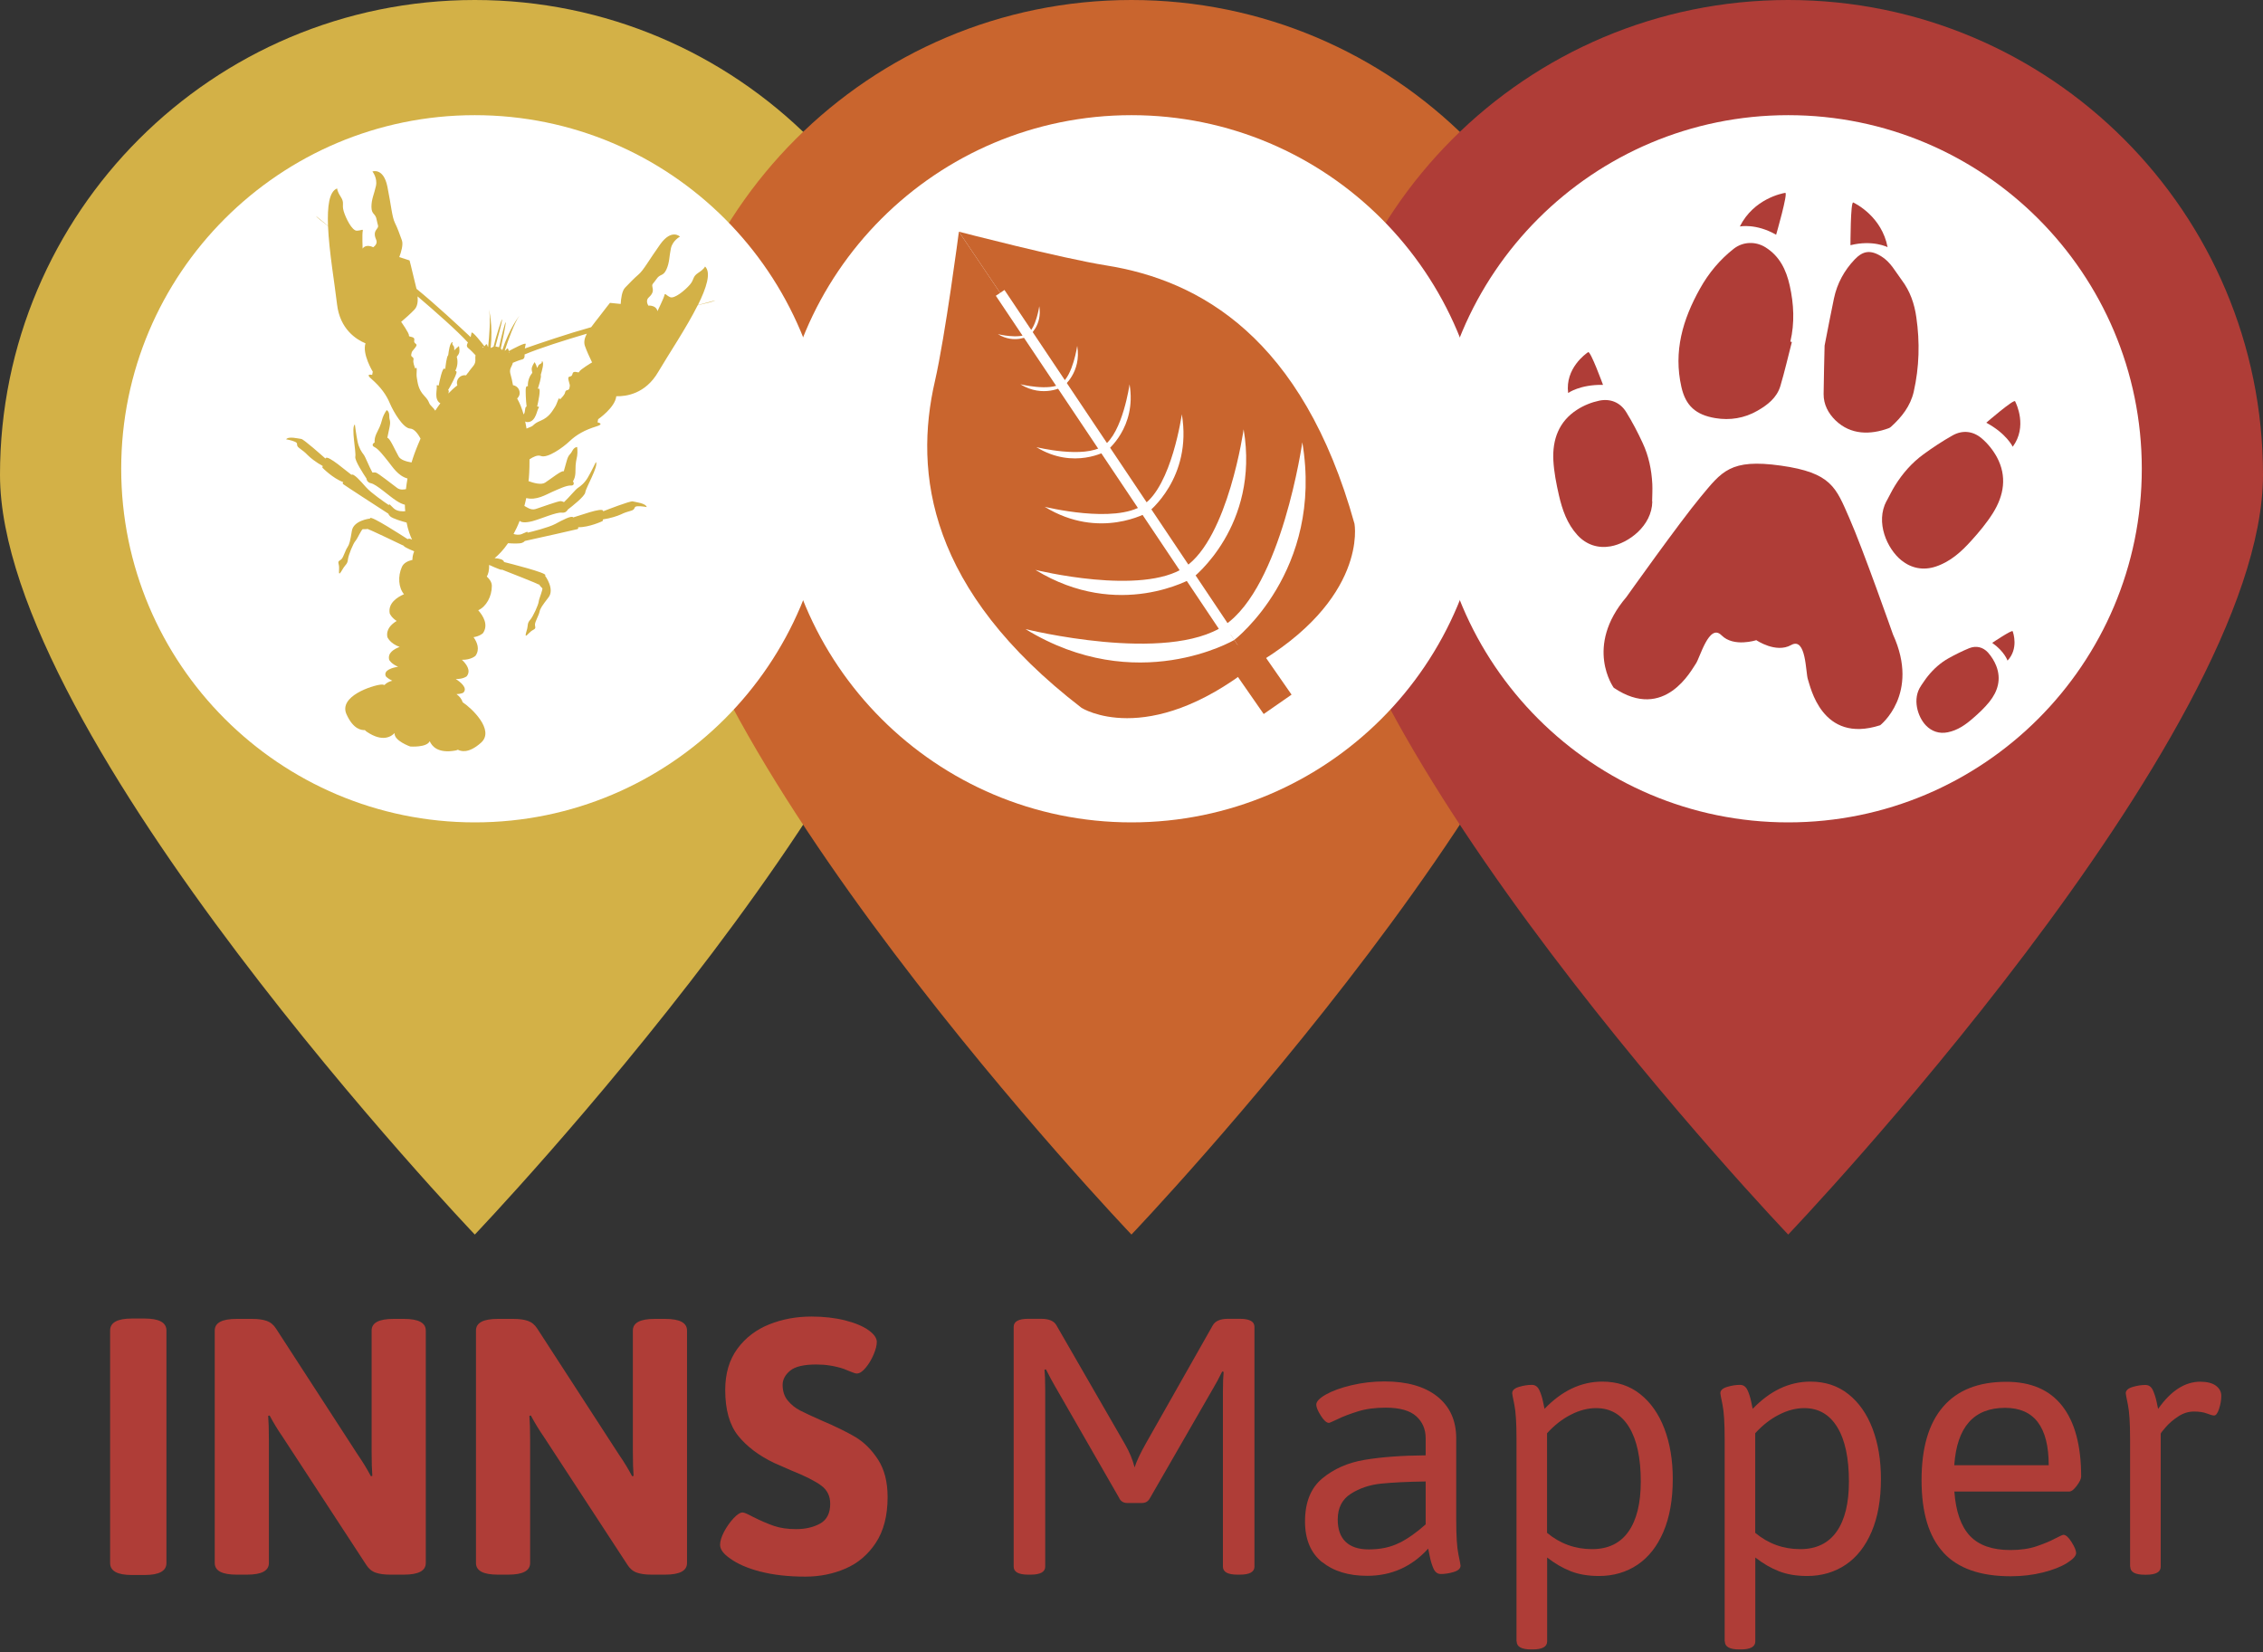
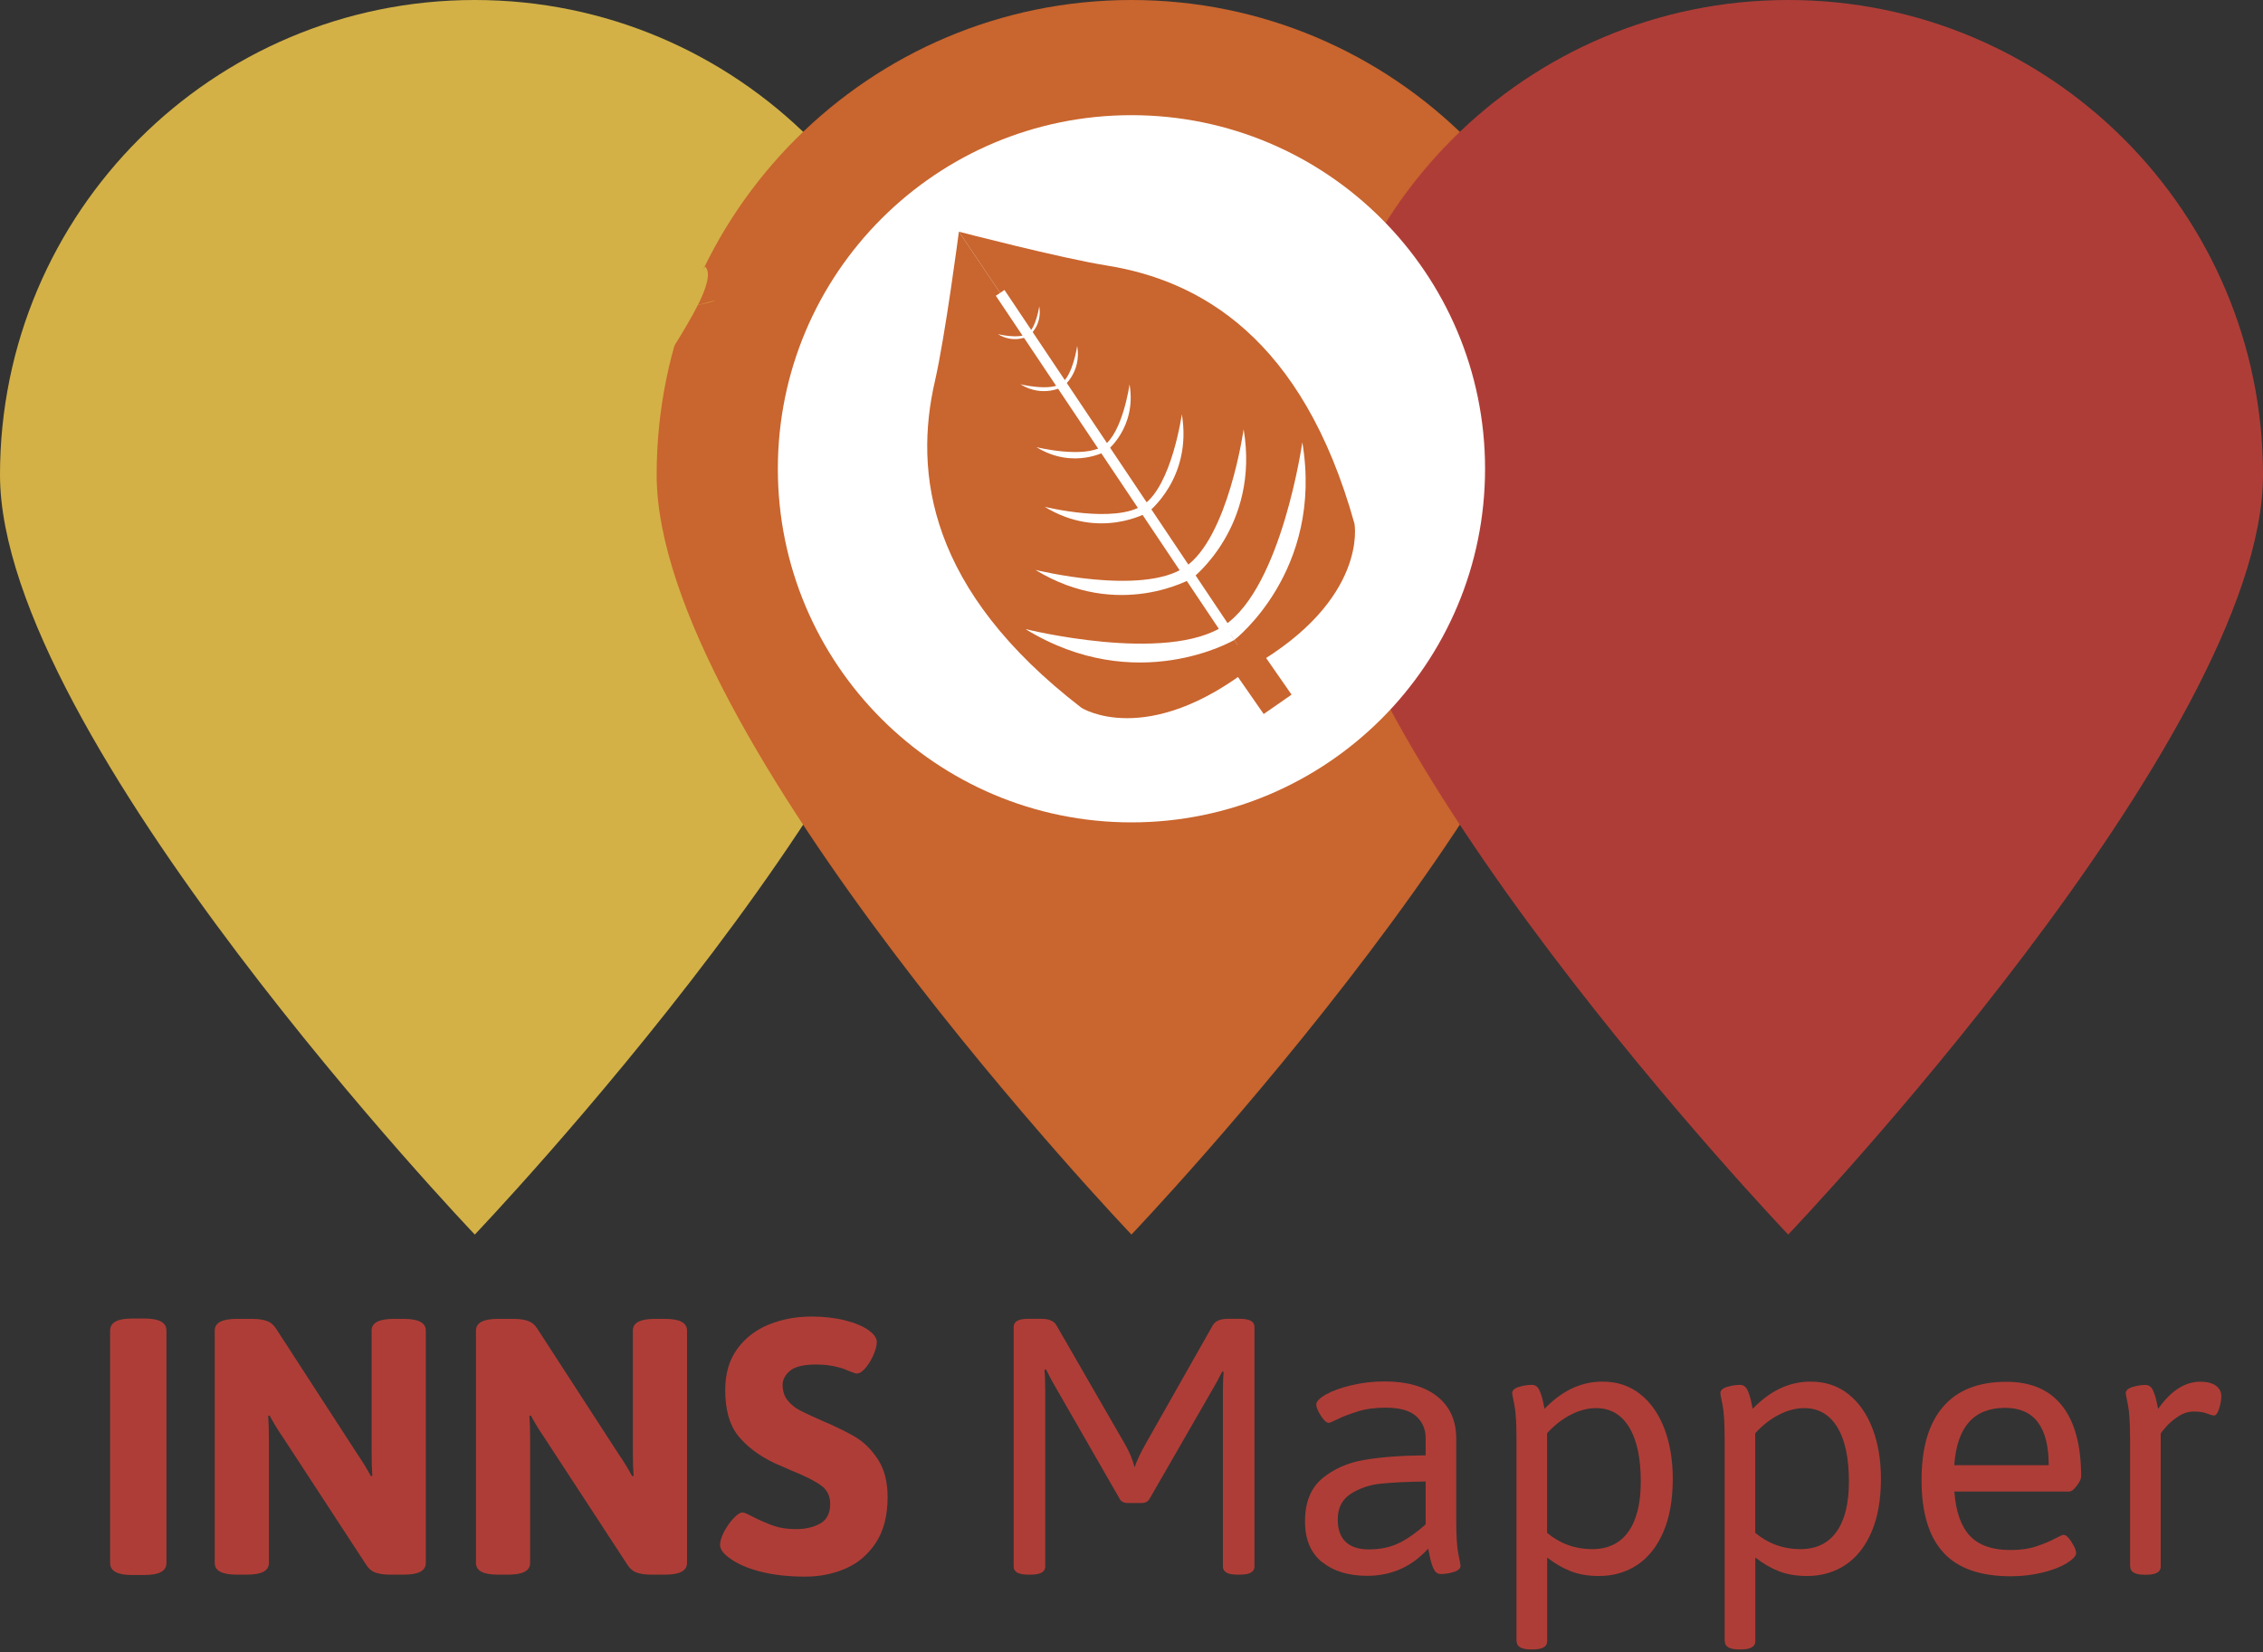
<svg xmlns="http://www.w3.org/2000/svg" width="200" height="146" viewBox="0 0 200 146" fill="none">
  <rect x="0" y="0" width="200" height="146" fill="#333333" stroke="none" />
  <g clip-path="url(#clip0_1131_11764)">
    <path d="M9.732 138.136V117.588C9.732 116.88 10.377 116.529 11.659 116.529H12.782C14.064 116.529 14.71 116.88 14.71 117.588V138.136C14.71 138.844 14.064 139.195 12.782 139.195H11.659C10.377 139.195 9.732 138.844 9.732 138.136Z" fill="#AF3D37" />
    <path d="M18.978 138.136V117.589C18.978 116.904 19.623 116.561 20.905 116.561H22.283C22.801 116.561 23.223 116.617 23.566 116.736C23.908 116.856 24.187 117.087 24.402 117.429L31.625 128.571C32.055 129.192 32.437 129.821 32.78 130.466L32.907 130.434C32.867 129.941 32.843 129.216 32.843 128.252V117.589C32.843 116.904 33.489 116.561 34.771 116.561H35.703C36.985 116.561 37.63 116.904 37.63 117.589V138.136C37.63 138.821 36.985 139.163 35.703 139.163H34.484C33.967 139.163 33.544 139.107 33.202 138.988C32.859 138.868 32.581 138.637 32.366 138.295L24.983 126.994C24.553 126.373 24.171 125.744 23.828 125.099L23.701 125.13C23.741 125.624 23.765 126.349 23.765 127.313V138.136C23.765 138.821 23.119 139.163 21.837 139.163H20.905C19.623 139.163 18.978 138.821 18.978 138.136Z" fill="#AF3D37" />
    <path d="M42.066 138.136V117.589C42.066 116.904 42.711 116.561 43.993 116.561H45.371C45.889 116.561 46.311 116.617 46.653 116.736C46.996 116.856 47.274 117.087 47.489 117.429L54.713 128.571C55.143 129.192 55.525 129.821 55.867 130.466L55.995 130.434C55.955 129.941 55.931 129.216 55.931 128.252V117.589C55.931 116.904 56.576 116.561 57.858 116.561H58.79C60.072 116.561 60.718 116.904 60.718 117.589V138.136C60.718 138.821 60.072 139.163 58.79 139.163H57.572C57.054 139.163 56.632 139.107 56.29 138.988C55.947 138.868 55.668 138.637 55.453 138.295L48.071 126.994C47.641 126.373 47.258 125.744 46.916 125.099L46.788 125.13C46.828 125.624 46.852 126.349 46.852 127.313V138.136C46.852 138.821 46.207 139.163 44.925 139.163H43.993C42.711 139.163 42.066 138.821 42.066 138.136Z" fill="#AF3D37" />
    <path d="M67.208 138.9C66.069 138.598 65.185 138.215 64.54 137.745C63.943 137.339 63.64 136.933 63.64 136.527C63.64 136.208 63.76 135.818 63.991 135.372C64.23 134.926 64.508 134.528 64.827 134.186C65.145 133.843 65.416 133.668 65.631 133.668C65.759 133.668 66.061 133.795 66.531 134.05C67.216 134.393 67.837 134.663 68.395 134.855C68.952 135.046 69.605 135.141 70.354 135.141C71.19 135.141 71.899 134.974 72.488 134.647C73.078 134.313 73.372 133.732 73.372 132.895C73.372 132.21 73.102 131.669 72.552 131.271C72.002 130.872 71.126 130.434 69.9 129.941L68.427 129.296C67.081 128.651 66.022 127.854 65.249 126.906C64.477 125.951 64.094 124.597 64.094 122.845C64.094 121.387 64.453 120.177 65.169 119.197C65.886 118.226 66.826 117.509 67.981 117.047C69.135 116.585 70.378 116.354 71.708 116.354C72.799 116.354 73.787 116.466 74.678 116.689C75.562 116.912 76.271 117.206 76.781 117.573C77.251 117.915 77.49 118.258 77.49 118.6C77.49 118.903 77.394 119.277 77.203 119.723C77.012 120.169 76.773 120.567 76.494 120.894C76.216 121.228 75.961 121.387 75.722 121.387C75.618 121.387 75.435 121.332 75.188 121.228C74.941 121.125 74.734 121.037 74.559 120.973C73.787 120.718 72.982 120.591 72.154 120.591C71.039 120.591 70.266 120.774 69.828 121.14C69.39 121.507 69.167 121.921 69.167 122.391C69.167 122.948 69.319 123.41 69.613 123.769C69.916 124.135 70.274 124.43 70.704 124.653C71.134 124.876 71.764 125.17 72.6 125.537C73.818 126.054 74.814 126.54 75.586 126.994C76.359 127.456 77.028 128.117 77.593 128.985C78.159 129.853 78.445 130.96 78.445 132.306C78.445 133.955 78.095 135.3 77.402 136.352C76.709 137.403 75.809 138.16 74.718 138.629C73.627 139.099 72.448 139.338 71.182 139.338C69.661 139.338 68.339 139.187 67.2 138.892L67.208 138.9Z" fill="#AF3D37" />
    <path d="M98.929 132.418L93.211 122.463C93.019 122.144 92.765 121.658 92.438 121.021L92.311 121.053C92.35 121.435 92.374 122.024 92.374 122.821V138.454C92.374 138.924 91.944 139.163 91.092 139.163H90.869C90.009 139.163 89.587 138.924 89.587 138.454V117.262C89.587 116.792 90.017 116.553 90.869 116.553H92.024C92.709 116.553 93.155 116.744 93.37 117.135L99.439 127.663C99.821 128.324 100.1 129.001 100.275 129.686C100.442 129.152 100.776 128.443 101.27 127.567L107.18 117.135C107.395 116.752 107.841 116.553 108.525 116.553H109.585C110.437 116.553 110.867 116.792 110.867 117.262V138.454C110.867 138.924 110.437 139.163 109.585 139.163H109.362C108.502 139.163 108.079 138.924 108.079 138.454V123.012C108.079 122.224 108.103 121.634 108.143 121.244L108.016 121.212C107.697 121.857 107.434 122.335 107.243 122.654L101.621 132.418C101.469 132.696 101.238 132.832 100.912 132.832H99.63C99.311 132.832 99.072 132.696 98.921 132.418H98.929Z" fill="#AF3D37" />
    <path d="M116.848 138.064C115.844 137.252 115.335 136.049 115.335 134.464C115.335 132.776 115.844 131.502 116.864 130.658C117.883 129.813 119.126 129.264 120.607 129.017C122.08 128.77 123.88 128.635 125.998 128.619V127.106C125.998 126.317 125.72 125.664 125.162 125.162C124.605 124.661 123.705 124.406 122.462 124.406C121.523 124.406 120.694 124.517 119.994 124.74C119.285 124.963 118.695 125.186 118.226 125.417C117.756 125.64 117.501 125.752 117.453 125.752C117.238 125.752 116.999 125.537 116.728 125.107C116.458 124.677 116.33 124.358 116.33 124.143C116.33 123.864 116.617 123.562 117.182 123.243C117.748 122.924 118.504 122.646 119.444 122.423C120.384 122.2 121.355 122.088 122.367 122.088C124.358 122.088 125.911 122.534 127.026 123.418C128.141 124.31 128.698 125.545 128.698 127.129V134.321C128.698 135.731 128.762 136.742 128.889 137.355C129.017 137.968 129.081 138.303 129.081 138.367C129.081 138.622 128.873 138.813 128.467 138.932C128.061 139.052 127.687 139.107 127.344 139.107C127.042 139.107 126.827 138.94 126.683 138.614C126.54 138.279 126.436 137.937 126.365 137.57C126.293 137.204 126.245 136.973 126.221 136.861C124.764 138.47 122.964 139.267 120.83 139.267C119.181 139.267 117.851 138.86 116.848 138.048V138.064ZM123.673 136.36C124.43 135.977 125.21 135.428 125.998 134.719V130.928C124.39 130.952 123.084 131.016 122.064 131.119C121.045 131.223 120.153 131.526 119.38 132.019C118.608 132.513 118.226 133.27 118.226 134.297C118.226 135.157 118.457 135.81 118.918 136.256C119.38 136.702 120.057 136.933 120.957 136.933C122.008 136.933 122.908 136.742 123.673 136.352V136.36Z" fill="#AF3D37" />
    <path d="M134.026 145.064V127.177C134.026 125.768 133.962 124.756 133.835 124.143C133.708 123.53 133.644 123.195 133.644 123.131C133.644 122.877 133.851 122.685 134.257 122.566C134.663 122.447 135.038 122.391 135.38 122.391C135.683 122.391 135.898 122.55 136.041 122.853C136.184 123.155 136.288 123.49 136.36 123.832C136.431 124.175 136.479 124.398 136.503 124.509C138.048 122.901 139.744 122.104 141.608 122.104C142.914 122.104 144.029 122.47 144.961 123.211C145.893 123.952 146.601 124.963 147.095 126.261C147.589 127.559 147.836 129.041 147.836 130.705C147.836 132.521 147.565 134.074 147.015 135.364C146.466 136.654 145.701 137.626 144.722 138.287C143.734 138.948 142.603 139.282 141.321 139.282C140.381 139.282 139.553 139.147 138.836 138.868C138.12 138.59 137.419 138.183 136.734 137.65V145.064C136.734 145.534 136.304 145.773 135.452 145.773H135.324C134.464 145.773 134.042 145.534 134.042 145.064H134.026ZM143.917 135.364C144.642 134.337 145.009 132.863 145.009 130.936C145.009 128.858 144.666 127.257 143.981 126.134C143.296 125.011 142.325 124.446 141.058 124.446C140.334 124.446 139.585 124.637 138.828 125.027C138.072 125.409 137.371 125.959 136.726 126.667V135.468C137.881 136.431 139.211 136.909 140.708 136.909C142.118 136.909 143.193 136.392 143.917 135.364Z" fill="#AF3D37" />
    <path d="M152.423 145.064V127.177C152.423 125.768 152.359 124.756 152.232 124.143C152.104 123.53 152.041 123.195 152.041 123.131C152.041 122.877 152.248 122.685 152.654 122.566C153.06 122.447 153.434 122.391 153.777 122.391C154.08 122.391 154.295 122.55 154.438 122.853C154.581 123.155 154.685 123.49 154.756 123.832C154.828 124.175 154.876 124.398 154.9 124.509C156.445 122.901 158.141 122.104 160.005 122.104C161.311 122.104 162.426 122.47 163.358 123.211C164.289 123.952 164.998 124.963 165.492 126.261C165.986 127.559 166.233 129.041 166.233 130.705C166.233 132.521 165.962 134.074 165.412 135.364C164.863 136.654 164.098 137.626 163.119 138.287C162.131 138.948 161 139.282 159.718 139.282C158.778 139.282 157.95 139.147 157.233 138.868C156.517 138.59 155.816 138.183 155.131 137.65V145.064C155.131 145.534 154.701 145.773 153.849 145.773H153.721C152.861 145.773 152.439 145.534 152.439 145.064H152.423ZM162.314 135.364C163.039 134.337 163.405 132.863 163.405 130.936C163.405 128.858 163.063 127.257 162.378 126.134C161.693 125.011 160.722 124.446 159.455 124.446C158.731 124.446 157.982 124.637 157.225 125.027C156.469 125.409 155.768 125.959 155.123 126.667V135.468C156.278 136.431 157.608 136.909 159.105 136.909C160.514 136.909 161.59 136.392 162.314 135.364Z" fill="#AF3D37" />
    <path d="M171.752 137.204C170.469 135.81 169.824 133.684 169.824 130.817C169.824 127.95 170.453 125.807 171.72 124.334C172.986 122.861 174.842 122.12 177.31 122.12C179.493 122.12 181.141 122.829 182.256 124.254C183.371 125.68 183.929 127.759 183.929 130.498C183.929 130.689 183.801 130.96 183.546 131.302C183.291 131.645 183.068 131.82 182.869 131.82H172.723C172.851 133.596 173.313 134.902 174.101 135.738C174.889 136.575 176.084 136.989 177.669 136.989C178.569 136.989 179.341 136.877 179.994 136.654C180.647 136.431 181.189 136.208 181.619 135.977C182.049 135.754 182.296 135.643 182.36 135.643C182.575 135.643 182.814 135.858 183.084 136.288C183.355 136.718 183.483 137.037 183.483 137.252C183.483 137.506 183.212 137.801 182.678 138.136C182.145 138.47 181.428 138.749 180.544 138.972C179.652 139.195 178.704 139.306 177.701 139.306C175.025 139.306 173.042 138.613 171.76 137.22L171.752 137.204ZM181.062 129.495C181.062 126.11 179.779 124.422 177.207 124.422C174.443 124.422 172.946 126.11 172.715 129.495H181.062Z" fill="#AF3D37" />
    <path d="M188.253 138.454V127.185C188.253 125.775 188.189 124.764 188.062 124.151C187.935 123.538 187.871 123.203 187.871 123.139C187.871 122.885 188.078 122.693 188.484 122.574C188.89 122.455 189.264 122.399 189.607 122.399C189.91 122.399 190.125 122.558 190.268 122.861C190.403 123.171 190.515 123.498 190.587 123.84C190.658 124.183 190.706 124.406 190.73 124.517C191.861 122.908 193.103 122.112 194.457 122.112C195.054 122.112 195.516 122.232 195.835 122.462C196.153 122.701 196.313 122.996 196.313 123.362C196.313 123.729 196.249 124.103 196.121 124.501C195.994 124.899 195.843 125.099 195.676 125.099C195.564 125.099 195.357 125.043 195.046 124.923C194.736 124.804 194.353 124.748 193.908 124.748C193.414 124.748 192.952 124.891 192.514 125.178C192.076 125.465 191.701 125.783 191.407 126.126C191.104 126.468 190.961 126.66 190.961 126.707V138.462C190.961 138.932 190.531 139.171 189.679 139.171H189.551C188.691 139.171 188.269 138.932 188.269 138.462L188.253 138.454Z" fill="#AF3D37" />
    <path d="M41.962 109.107C41.962 109.107 83.925 65.138 83.925 41.962C83.925 18.787 65.138 0 41.962 0C18.787 0 0 18.787 0 41.962C0 65.138 41.962 109.107 41.962 109.107Z" fill="#D3B147" />
    <path d="M99.996 109.107C99.996 109.107 141.958 65.138 141.958 41.962C141.958 18.787 123.171 0 99.996 0C76.821 0 58.034 18.787 58.034 41.962C58.034 65.138 99.996 109.107 99.996 109.107Z" fill="#C9652E" />
    <path d="M158.038 109.107C158.038 109.107 200 65.138 200 41.962C200 18.787 181.213 0 158.038 0C134.862 0 116.075 18.787 116.075 41.962C116.075 65.138 158.038 109.107 158.038 109.107Z" fill="#AF3D37" />
-     <path d="M41.962 72.68C59.22 72.68 73.213 58.687 73.213 41.429C73.213 24.171 59.22 10.178 41.962 10.178C24.704 10.178 10.712 24.171 10.712 41.429C10.712 58.687 24.704 72.68 41.962 72.68Z" fill="white" />
    <path d="M99.996 72.68C117.254 72.68 131.247 58.687 131.247 41.429C131.247 24.171 117.254 10.178 99.996 10.178C82.738 10.178 68.745 24.171 68.745 41.429C68.745 58.687 82.738 72.68 99.996 72.68Z" fill="white" />
-     <path d="M158.038 72.68C175.296 72.68 189.288 58.687 189.288 41.429C189.288 24.171 175.296 10.178 158.038 10.178C140.78 10.178 126.787 24.171 126.787 41.429C126.787 58.687 140.78 72.68 158.038 72.68Z" fill="white" />
    <path d="M52.316 32.039H52.308C52.308 32.039 51.232 32.676 51.193 32.859C51.153 33.035 50.675 32.66 50.595 33.051C50.516 33.441 50.125 33.098 50.245 33.592C50.372 34.094 50.388 33.99 50.325 34.293C50.261 34.596 50.014 34.357 49.942 34.683C49.895 34.898 49.672 35.113 49.496 35.304C49.385 34.938 49.265 35.639 49.05 35.965C48.811 36.324 48.549 36.858 47.792 37.176C47.035 37.495 47.282 37.59 46.82 37.757C46.693 37.805 46.605 37.845 46.534 37.877C46.502 37.662 46.454 37.455 46.414 37.248C46.486 37.295 46.589 37.319 46.741 37.295C47.386 37.176 47.442 36.244 47.617 36.029C47.672 35.958 47.601 35.934 47.473 35.926C47.569 35.511 47.824 34.333 47.617 34.341C47.577 34.341 47.553 34.349 47.529 34.357C47.617 34.094 47.872 33.306 47.792 33.122C47.88 32.82 48.142 31.983 47.888 31.912C47.888 31.912 47.951 32.071 47.728 32.175C47.505 32.278 47.521 32.573 47.465 32.485C47.41 32.398 47.45 32.398 47.378 32.254C47.306 32.111 47.274 32.023 47.258 32.007C47.25 31.991 47.051 32.294 47.004 32.493C46.972 32.636 47.004 32.796 47.043 32.947C46.844 33.186 46.621 33.616 46.653 34.142C46.558 34.11 46.51 34.134 46.478 34.277C46.43 34.484 46.478 35.44 46.542 35.934C46.35 35.934 46.462 36.419 46.279 36.618C46.279 36.618 46.279 36.635 46.279 36.642C46.136 36.133 45.952 35.647 45.705 35.217C45.801 35.121 45.881 35.01 45.913 34.874C45.992 34.492 45.753 34.126 45.371 34.046C45.363 34.046 45.347 34.046 45.339 34.046C45.315 33.959 45.299 33.871 45.283 33.775C45.164 33.067 44.933 32.859 45.196 32.39C45.259 32.278 45.299 32.167 45.323 32.063C45.57 31.96 45.904 31.824 46.143 31.768C46.358 31.713 46.382 31.506 46.358 31.33C47.641 30.781 49.966 30.048 51.862 29.491C51.67 29.857 51.575 30.231 51.694 30.574C51.846 31.004 52.108 31.585 52.331 32.039M45.036 31.195C45.036 31.195 44.973 31.179 44.957 31.107C44.989 31.123 45.02 31.155 45.036 31.195ZM42.751 30.638C42.695 30.701 42.647 30.733 42.623 30.669C42.663 30.645 42.703 30.638 42.751 30.638ZM41.357 32.947C41.301 33.027 41.246 33.098 41.19 33.17C40.824 33.106 40.465 33.345 40.393 33.712C40.37 33.831 40.386 33.951 40.417 34.062C40.139 34.261 39.876 34.516 39.621 34.779C39.669 34.627 39.693 34.508 39.605 34.468C39.868 34.046 40.29 33.194 40.338 32.979C40.37 32.828 40.338 32.788 40.234 32.78C40.481 32.318 40.457 31.832 40.37 31.529C40.465 31.41 40.561 31.283 40.593 31.131C40.632 30.924 40.569 30.574 40.561 30.582C40.545 30.59 40.481 30.662 40.354 30.757C40.226 30.853 40.266 30.877 40.178 30.932C40.091 30.988 40.226 30.717 40.059 30.542C39.9 30.359 40.019 30.239 40.019 30.239C39.756 30.2 39.653 31.076 39.613 31.386C39.462 31.522 39.382 32.342 39.35 32.621C39.326 32.605 39.31 32.589 39.279 32.573C39.095 32.485 38.848 33.664 38.769 34.078C38.649 34.03 38.57 34.022 38.594 34.11C38.665 34.381 38.339 35.257 38.88 35.623C38.896 35.631 38.904 35.631 38.92 35.639C38.761 35.854 38.609 36.069 38.466 36.292C38.402 36.196 38.323 36.085 38.14 35.902C37.789 35.567 38.052 35.567 37.495 34.978C36.937 34.389 36.913 33.791 36.834 33.361C36.762 32.971 36.945 32.286 36.69 32.573C36.611 32.326 36.491 32.031 36.539 31.824C36.611 31.49 36.284 31.609 36.348 31.314C36.411 31.012 36.388 31.115 36.706 30.709C37.025 30.303 36.531 30.462 36.611 30.072C36.69 29.682 36.101 29.833 36.141 29.65C36.181 29.467 35.456 28.448 35.456 28.448H35.448C35.838 28.121 36.308 27.699 36.626 27.364C36.897 27.078 36.945 26.656 36.905 26.194C38.434 27.5 40.37 29.196 41.357 30.271C41.261 30.422 41.198 30.614 41.373 30.757C41.572 30.916 41.851 31.203 42.026 31.394C42.01 31.498 42.002 31.601 42.01 31.721C42.058 32.254 41.763 32.35 41.365 32.947M61.665 26.99C62.446 25.429 62.868 24.083 62.31 23.55C62.31 23.55 62.27 23.749 61.721 24.107C61.172 24.465 61.386 24.672 60.972 25.158C60.55 25.644 59.595 26.448 59.212 26.257C58.83 26.074 58.774 25.851 58.719 26.098C58.663 26.353 58.105 27.5 58.105 27.5C58.105 27.5 58.058 26.982 57.293 27.006C57.181 26.799 57.094 26.504 57.341 26.281C57.763 25.899 57.723 25.636 57.659 25.357C57.596 25.079 57.723 25.103 58.034 24.641C58.344 24.179 58.599 24.45 58.894 23.82C59.181 23.199 59.141 22.658 59.292 21.957C59.443 21.248 60.096 20.913 60.096 20.913C60.096 20.913 59.356 20.181 58.344 21.598C57.333 23.016 56.887 23.868 56.441 24.25C55.995 24.633 55.676 24.983 55.246 25.421C54.968 25.7 54.88 26.393 54.856 26.863C54.322 26.815 53.908 26.767 53.908 26.767C53.908 26.767 53.478 27.301 52.961 27.986C52.761 28.248 52.491 28.575 52.244 28.917C50.181 29.491 47.681 30.343 46.382 30.797C46.406 30.669 46.438 30.526 46.462 30.415C46.51 30.2 45.275 30.861 44.965 31.028C44.933 30.884 44.893 30.717 44.797 30.837C44.726 30.924 44.662 30.972 44.606 30.996C44.893 30.112 45.459 28.511 45.904 27.906C45.904 27.906 45.02 29.005 44.391 30.94C44.367 30.916 44.344 30.892 44.312 30.861C44.296 30.837 44.28 30.821 44.256 30.805C44.431 30 44.71 28.671 44.694 28.495C44.678 28.312 44.296 29.777 44.105 30.693C44.033 30.662 43.961 30.654 43.922 30.654C43.89 30.638 43.842 30.622 43.786 30.622C44.001 29.841 44.383 28.424 44.375 28.24C44.375 28.041 43.826 29.762 43.619 30.638C43.579 30.654 43.539 30.662 43.499 30.693C43.452 30.725 43.404 30.741 43.364 30.749C43.579 28.718 43.213 27.348 43.213 27.348C43.38 28.081 43.237 29.746 43.141 30.677C43.109 30.63 43.077 30.566 43.053 30.486C43.014 30.335 42.91 30.486 42.815 30.606C42.647 30.391 41.723 29.196 41.676 29.411C41.652 29.523 41.62 29.666 41.596 29.793C40.553 28.814 38.498 26.902 36.81 25.525C36.73 25.158 36.626 24.808 36.563 24.513C36.372 23.677 36.196 23.016 36.196 23.016C36.196 23.016 35.806 22.889 35.288 22.721C35.456 22.275 35.655 21.606 35.519 21.24C35.304 20.667 35.161 20.213 34.898 19.687C34.643 19.161 34.58 18.198 34.237 16.494C33.887 14.789 32.915 15.156 32.915 15.156C32.915 15.156 33.377 15.729 33.226 16.43C33.075 17.139 32.82 17.608 32.828 18.293C32.836 18.978 33.186 18.843 33.282 19.392C33.377 19.942 33.505 19.966 33.329 20.197C33.154 20.428 33.011 20.651 33.242 21.176C33.377 21.479 33.178 21.71 32.987 21.853C32.294 21.519 32.047 21.973 32.047 21.973C32.047 21.973 31.999 20.698 32.055 20.444C32.111 20.189 31.968 20.372 31.537 20.388C31.115 20.404 30.558 19.281 30.375 18.668C30.192 18.047 30.47 17.951 30.12 17.401C29.762 16.852 29.801 16.653 29.801 16.653C29.084 16.908 28.925 18.253 28.989 19.958C28.328 19.424 27.914 19.082 27.914 19.082C28.001 19.209 28.416 19.544 28.989 19.974C29.084 22.244 29.586 25.119 29.785 26.879C30.04 29.116 31.514 30.016 32.302 30.343C31.991 31.291 32.947 32.852 32.947 32.852L32.891 33.13C32.549 33.067 32.437 33.154 32.82 33.481C33.664 34.221 34.15 34.906 34.46 35.655C34.779 36.404 35.631 37.853 36.252 37.877C36.618 37.893 36.953 38.363 37.168 38.761C36.818 39.557 36.618 40.123 36.618 40.123C36.523 40.377 36.451 40.624 36.372 40.871C35.941 40.8 35.4 40.648 35.233 40.346C34.93 39.82 34.436 38.657 34.229 38.697C34.269 38.49 34.341 38.172 34.428 37.749C34.556 37.136 34.397 37.176 34.404 36.754C34.404 36.332 34.173 36.244 34.173 36.244C34.173 36.244 33.935 36.571 33.815 36.929C33.696 37.288 33.696 37.495 33.345 38.164C33.09 38.649 33.09 38.968 33.114 39.103C32.955 39.175 32.812 39.382 33.106 39.517C33.449 39.677 33.911 40.29 34.309 40.784C34.691 41.254 35.161 42.05 36.013 42.289C35.95 42.623 35.918 42.926 35.878 43.229C35.647 43.276 35.36 43.308 35.113 43.133C34.699 42.838 33.417 41.803 33.21 41.763C33.13 41.747 33.027 41.747 32.915 41.763C32.597 41.19 32.294 40.377 32.151 40.194C31.952 39.94 31.721 39.589 31.601 39.024C31.482 38.458 31.362 37.511 31.362 37.511C31.012 37.757 31.49 39.947 31.402 40.354C31.33 40.696 32.151 41.931 32.382 42.281C32.406 42.464 32.517 42.655 32.796 42.711C33.282 42.815 34.349 43.81 35.01 44.24C35.32 44.447 35.583 44.559 35.782 44.606C35.782 44.813 35.798 44.997 35.814 45.18C35.591 45.204 35.097 45.212 34.795 44.925C34.452 44.599 34.404 44.495 34.365 44.638C34.03 44.415 32.788 43.563 32.35 43.061C31.872 42.52 31.251 41.803 31.06 41.962C30.669 41.692 28.973 40.186 28.782 40.489C28.782 40.497 28.774 40.513 28.766 40.529C28.503 40.298 26.847 38.817 26.624 38.793C26.385 38.769 25.501 38.53 25.286 38.825C25.286 38.825 25.748 38.896 26.082 39.048C26.417 39.199 26.09 39.342 26.448 39.597C26.807 39.86 26.942 39.963 27.197 40.226C27.404 40.441 27.93 40.863 28.519 41.182C28.503 41.262 28.487 41.325 28.487 41.325C28.487 41.325 29.403 42.273 30.335 42.608C30.279 42.679 30.271 42.735 30.335 42.791C30.542 42.95 33.353 44.774 34.317 45.395C34.349 45.474 34.397 45.554 34.476 45.626C34.699 45.833 35.511 46.072 35.934 46.183C36.061 46.836 36.244 47.33 36.419 47.697C36.268 47.609 36.125 47.577 36.029 47.649C35.496 47.306 32.836 45.586 32.716 45.785C32.7 45.809 32.692 45.841 32.676 45.865V45.833C32.676 45.833 31.251 45.992 31.099 46.908C30.948 47.824 30.884 48.103 30.709 48.365C30.526 48.62 30.367 49.202 30.2 49.393C30.032 49.584 29.833 49.528 29.929 49.863C30.024 50.197 29.913 50.619 29.985 50.675C30.056 50.731 30.184 50.444 30.367 50.165C30.55 49.887 30.709 49.839 30.749 49.449C30.789 49.058 31.219 48.015 31.418 47.8C31.609 47.585 31.959 46.741 32.079 46.765C32.151 46.781 32.35 46.765 32.525 46.749C32.533 46.765 32.549 46.781 32.573 46.789C32.732 46.82 34.97 47.896 35.703 48.246C35.695 48.302 35.75 48.31 35.878 48.389C36.005 48.469 36.308 48.596 36.603 48.724C36.483 49.019 36.443 49.289 36.451 49.48C36.037 49.576 35.671 49.759 35.519 50.102C35.145 50.938 35.217 51.933 35.703 52.515C35.113 52.778 34.269 53.303 34.444 54.219C34.444 54.219 34.58 54.569 35.057 54.88C34.58 55.167 34.102 55.621 34.237 56.306C34.237 56.306 34.452 56.863 35.32 57.174C34.843 57.349 34.229 57.699 34.397 58.32C34.397 58.32 34.572 58.671 35.185 58.926C34.731 58.997 33.863 59.212 34.094 59.762C34.094 59.762 34.237 59.961 34.667 60.16C34.42 60.224 34.173 60.327 33.974 60.542C33.895 60.503 33.791 60.487 33.664 60.503C32.915 60.574 29.905 61.53 30.622 63.123C31.235 64.485 31.959 64.532 32.246 64.524C32.302 64.58 32.35 64.628 32.422 64.676C33.815 65.615 34.572 65.098 34.874 64.787C34.803 65.464 36.252 65.974 36.252 65.974C36.252 65.974 37.709 66.085 37.98 65.504C38.156 65.918 38.665 66.611 40.242 66.332C40.33 66.316 40.393 66.292 40.465 66.261C40.72 66.388 41.397 66.635 42.512 65.639C43.762 64.524 41.644 62.549 40.887 62.063C40.792 61.745 40.585 61.522 40.346 61.347C40.76 61.331 40.943 61.219 40.943 61.219C41.381 60.805 40.664 60.256 40.282 60.009C40.943 60.025 41.246 59.77 41.246 59.77C41.66 59.252 41.198 58.663 40.824 58.312C41.644 58.328 42.026 57.954 42.026 57.954C42.424 57.381 42.177 56.767 41.851 56.313C42.408 56.226 42.679 55.963 42.679 55.963C43.197 55.222 42.695 54.418 42.265 53.932C42.974 53.614 43.468 52.714 43.468 51.782C43.468 51.463 43.284 51.193 43.022 50.954C43.149 50.763 43.245 50.38 43.229 49.926C43.563 50.078 43.969 50.253 44.136 50.309C44.28 50.349 44.328 50.38 44.359 50.34C45.116 50.635 47.426 51.543 47.561 51.639C47.577 51.655 47.601 51.647 47.625 51.639C47.728 51.774 47.856 51.933 47.919 51.973C48.023 52.045 47.641 52.881 47.609 53.168C47.585 53.454 47.115 54.482 46.86 54.776C46.597 55.071 46.669 55.222 46.597 55.549C46.518 55.876 46.398 56.162 46.486 56.178C46.574 56.194 46.804 55.828 47.123 55.668C47.434 55.509 47.258 55.406 47.282 55.151C47.314 54.896 47.617 54.378 47.681 54.076C47.744 53.765 47.911 53.534 48.477 52.793C49.042 52.061 48.19 50.906 48.19 50.906L48.166 50.922C48.166 50.922 48.19 50.858 48.198 50.834C48.262 50.603 45.108 49.815 44.551 49.672C44.503 49.441 44.113 49.353 43.714 49.329C44.041 49.058 44.463 48.644 44.901 48.007C45.347 48.039 45.936 48.063 46.159 47.967C46.255 47.927 46.335 47.872 46.39 47.808C47.505 47.561 50.779 46.836 51.025 46.765C51.105 46.741 51.121 46.677 51.089 46.597C52.077 46.613 53.263 46.048 53.263 46.048C53.263 46.048 53.271 45.984 53.287 45.905C53.948 45.809 54.593 45.594 54.864 45.467C55.199 45.307 55.366 45.252 55.788 45.132C56.21 45.013 55.955 44.766 56.329 44.742C56.696 44.718 57.158 44.813 57.158 44.813C57.062 44.463 56.154 44.376 55.915 44.312C55.7 44.256 53.63 45.06 53.303 45.188C53.303 45.172 53.303 45.156 53.303 45.148C53.239 44.806 51.121 45.61 50.659 45.729C50.532 45.522 49.703 45.968 49.066 46.311C48.477 46.621 47.02 46.988 46.629 47.075C46.637 46.932 46.558 47.012 46.12 47.195C45.881 47.298 45.61 47.258 45.387 47.195C45.578 46.844 45.761 46.462 45.928 46.024C46.04 46.175 46.43 46.223 47.067 46.056C47.832 45.849 49.162 45.252 49.656 45.307C49.934 45.339 50.102 45.196 50.189 45.029C50.524 44.774 51.686 43.866 51.726 43.515C51.774 43.101 52.921 41.182 52.666 40.831C52.666 40.831 52.252 41.692 51.957 42.193C51.663 42.695 51.328 42.95 51.065 43.125C50.866 43.253 50.325 43.929 49.847 44.376C49.743 44.328 49.648 44.296 49.568 44.288C49.361 44.264 47.816 44.837 47.33 44.989C46.916 45.116 46.542 44.813 46.343 44.71C46.398 44.479 46.462 44.272 46.51 44.017C47.402 44.24 48.222 43.73 48.795 43.475C49.377 43.221 50.07 42.886 50.452 42.91C50.77 42.926 50.739 42.671 50.635 42.536C50.715 42.424 50.866 42.146 50.858 41.596C50.858 40.84 50.946 40.648 51.009 40.282C51.065 39.916 51.009 39.51 51.009 39.51C51.009 39.51 50.763 39.486 50.571 39.86C50.38 40.234 50.253 40.123 50.086 40.728C49.966 41.142 49.879 41.461 49.823 41.66C49.663 41.524 48.684 42.329 48.174 42.655C47.832 42.878 47.131 42.679 46.709 42.52C46.717 42.424 46.733 42.337 46.741 42.241C46.741 42.241 46.804 41.564 46.797 40.593C47.131 40.37 47.513 40.186 47.8 40.298C48.381 40.529 49.751 39.557 50.34 38.992C50.93 38.434 51.654 38.004 52.73 37.678C53.208 37.526 53.144 37.407 52.809 37.327L52.865 37.049C52.865 37.049 54.37 36.013 54.466 35.018C55.326 35.042 57.038 34.819 58.169 32.876C59.053 31.37 60.654 28.989 61.665 26.974C62.478 26.791 63.083 26.64 63.226 26.544C63.226 26.544 62.613 26.711 61.673 26.958" fill="#D3B147" />
    <path d="M158.364 30.215C158.03 31.514 157.727 32.828 157.345 34.118C157.034 35.161 156.198 35.798 155.306 36.308C154.167 36.961 152.885 37.168 151.603 36.953C149.875 36.666 148.975 35.862 148.6 34.205C147.884 31.052 148.72 28.224 150.241 25.509C151.005 24.139 151.985 22.96 153.219 21.989C154.04 21.344 155.155 21.312 156.023 21.853C157.289 22.642 157.862 23.852 158.173 25.238C158.539 26.878 158.619 28.535 158.229 30.192C158.277 30.2 158.324 30.207 158.364 30.223" fill="#AF3D37" />
    <path d="M161.255 30.542C161.582 28.901 161.813 27.627 162.083 26.369C162.362 25.047 162.991 23.9 163.915 22.928C164.664 22.14 165.333 22.084 166.257 22.65C167.093 23.159 167.515 24.012 168.072 24.752C168.805 25.724 169.195 26.839 169.362 28.041C169.681 30.247 169.625 32.445 169.132 34.62C168.837 35.894 168.072 36.857 167.133 37.71C167.069 37.765 166.997 37.821 166.918 37.845C165.317 38.434 163.573 38.458 162.219 37.152C161.582 36.531 161.16 35.751 161.168 34.819C161.183 33.274 161.231 31.729 161.255 30.55" fill="#AF3D37" />
    <path d="M167.3 56.075C167.3 56.075 164.624 48.461 163.437 45.777C162.259 43.093 161.868 41.779 157.385 41.15C152.901 40.521 152.168 41.676 150.289 43.929C148.417 46.183 143.742 52.761 143.742 52.761C139.983 57.158 142.619 60.781 142.619 60.781C147.143 63.831 149.524 59.133 149.875 58.655C150.225 58.177 151.045 55.047 152.136 56.138C153.219 57.237 155.218 56.576 155.218 56.576C155.218 56.576 156.955 57.763 158.3 57.006C159.646 56.25 159.575 59.491 159.782 60.049C159.989 60.606 160.976 65.775 166.169 64.094C166.169 64.094 169.705 61.339 167.3 56.075Z" fill="#AF3D37" />
    <path d="M146.028 44.32C145.996 46.478 143.925 48.007 142.333 48.286C141.242 48.477 140.206 48.158 139.41 47.29C138.494 46.287 138.072 45.052 137.777 43.778C137.546 42.767 137.339 41.723 137.283 40.688C137.188 38.856 137.761 37.248 139.378 36.212C139.967 35.83 140.66 35.551 141.345 35.408C142.317 35.209 143.193 35.559 143.726 36.427C144.268 37.303 144.746 38.219 145.176 39.151C145.709 40.29 145.964 41.516 146.028 42.775C146.052 43.284 146.02 43.802 146.012 44.32" fill="#AF3D37" />
    <path d="M138.59 34.731C138.59 34.731 139.641 33.974 141.672 34.014C141.672 34.014 140.565 30.988 140.358 31.123C140.151 31.259 138.311 32.557 138.59 34.731Z" fill="#AF3D37" />
    <path d="M153.769 20.014C153.769 20.014 155.203 19.727 156.971 20.746C156.971 20.746 158.054 17.003 157.775 17.043C157.496 17.091 155.003 17.561 153.769 20.006" fill="#AF3D37" />
    <path d="M166.822 21.845C166.822 21.845 165.524 21.176 163.541 21.67C163.541 21.67 163.541 17.776 163.788 17.895C164.035 18.015 166.312 19.161 166.822 21.845Z" fill="#AF3D37" />
    <path d="M166.734 44.264C165.715 46.167 166.79 48.509 168.04 49.52C168.901 50.213 169.96 50.444 171.083 50.07C172.373 49.64 173.337 48.764 174.213 47.792C174.913 47.02 175.59 46.207 176.14 45.331C177.111 43.77 177.39 42.09 176.482 40.401C176.148 39.788 175.678 39.199 175.144 38.745C174.388 38.1 173.456 37.98 172.564 38.482C171.672 38.984 170.804 39.557 169.976 40.163C168.964 40.903 168.144 41.843 167.475 42.918C167.204 43.356 166.981 43.826 166.734 44.28" fill="#AF3D37" />
    <path d="M177.884 39.486C177.884 39.486 177.334 38.315 175.543 37.359C175.543 37.359 177.98 35.249 178.091 35.464C178.203 35.687 179.19 37.71 177.884 39.478" fill="#AF3D37" />
    <path d="M169.785 60.598C168.972 61.753 169.482 63.362 170.215 64.118C170.716 64.636 171.393 64.875 172.15 64.716C173.018 64.54 173.719 64.047 174.364 63.481C174.882 63.035 175.383 62.565 175.813 62.032C176.57 61.092 176.881 60.025 176.427 58.854C176.259 58.424 175.997 58.01 175.694 57.667C175.256 57.19 174.659 57.038 174.037 57.285C173.416 57.54 172.811 57.843 172.222 58.169C171.505 58.567 170.892 59.117 170.374 59.762C170.159 60.025 169.984 60.311 169.785 60.59" fill="#AF3D37" />
    <path d="M177.422 58.384C177.422 58.384 177.159 57.58 176.068 56.815C176.068 56.815 177.82 55.636 177.876 55.788C177.932 55.939 178.41 57.333 177.422 58.384Z" fill="#AF3D37" />
    <path d="M110.668 58.91L84.745 20.476C84.745 20.476 83.542 29.698 82.626 33.688C80.755 41.811 82.037 52.14 95.584 62.557C95.584 62.557 101.31 66.213 110.668 58.902" fill="#C9652E" />
    <path d="M110.668 58.91L84.745 20.476C84.745 20.476 93.744 22.817 97.79 23.462C106.017 24.776 115.12 29.825 119.707 46.287C119.707 46.287 120.957 52.969 110.668 58.902" fill="#C9652E" />
    <path d="M109.083 56.56C109.083 56.56 100.466 61.625 90.63 55.597C90.63 55.597 103.126 58.703 108.215 55.27L109.091 56.56H109.083Z" fill="white" />
    <path d="M109.083 56.56C109.083 56.56 117.007 50.468 115.096 39.087C115.096 39.087 113.288 51.838 108.207 55.27L109.083 56.56Z" fill="white" />
    <path d="M105.388 51.089C105.388 51.089 98.905 54.896 91.506 50.364C91.506 50.364 100.912 52.698 104.735 50.117L105.388 51.089Z" fill="white" />
    <path d="M105.388 51.089C105.388 51.089 111.353 46.502 109.911 37.941C109.911 37.941 108.549 47.537 104.727 50.117L105.38 51.089H105.388Z" fill="white" />
    <path d="M101.469 45.267C101.469 45.267 97.201 47.776 92.327 44.789C92.327 44.789 98.515 46.327 101.039 44.63L101.469 45.267Z" fill="white" />
    <path d="M101.469 45.267C101.469 45.267 105.396 42.249 104.448 36.611C104.448 36.611 103.556 42.926 101.039 44.622L101.469 45.259V45.267Z" fill="white" />
    <path d="M97.806 39.844C97.806 39.844 94.907 41.548 91.594 39.517C91.594 39.517 95.799 40.561 97.511 39.406L97.806 39.844Z" fill="white" />
    <path d="M97.806 39.844C97.806 39.844 100.474 37.789 99.829 33.966C99.829 33.966 99.224 38.259 97.511 39.414L97.806 39.852V39.844Z" fill="white" />
    <path d="M93.967 34.158C93.967 34.158 92.191 35.201 90.176 33.959C90.176 33.959 92.749 34.596 93.792 33.895L93.975 34.158H93.967Z" fill="white" />
    <path d="M93.967 34.158C93.967 34.158 95.6 32.907 95.202 30.566C95.202 30.566 94.827 33.186 93.784 33.895L93.967 34.158Z" fill="white" />
    <path d="M90.949 29.674C90.949 29.674 89.659 30.43 88.193 29.531C88.193 29.531 90.065 29.992 90.822 29.483L90.949 29.674Z" fill="white" />
    <path d="M90.949 29.674C90.949 29.674 92.135 28.766 91.849 27.062C91.849 27.062 91.578 28.965 90.822 29.483L90.949 29.674Z" fill="white" />
    <path d="M108.661 56.154L88.392 25.883" stroke="white" stroke-width="0.92" />
    <path d="M112.914 62.247L109.306 57.054" stroke="#C9652E" stroke-width="3" />
  </g>
  <defs>
    <clipPath id="clip0_1131_11764">
      <rect width="200" height="145.773" fill="white" />
    </clipPath>
  </defs>
</svg>